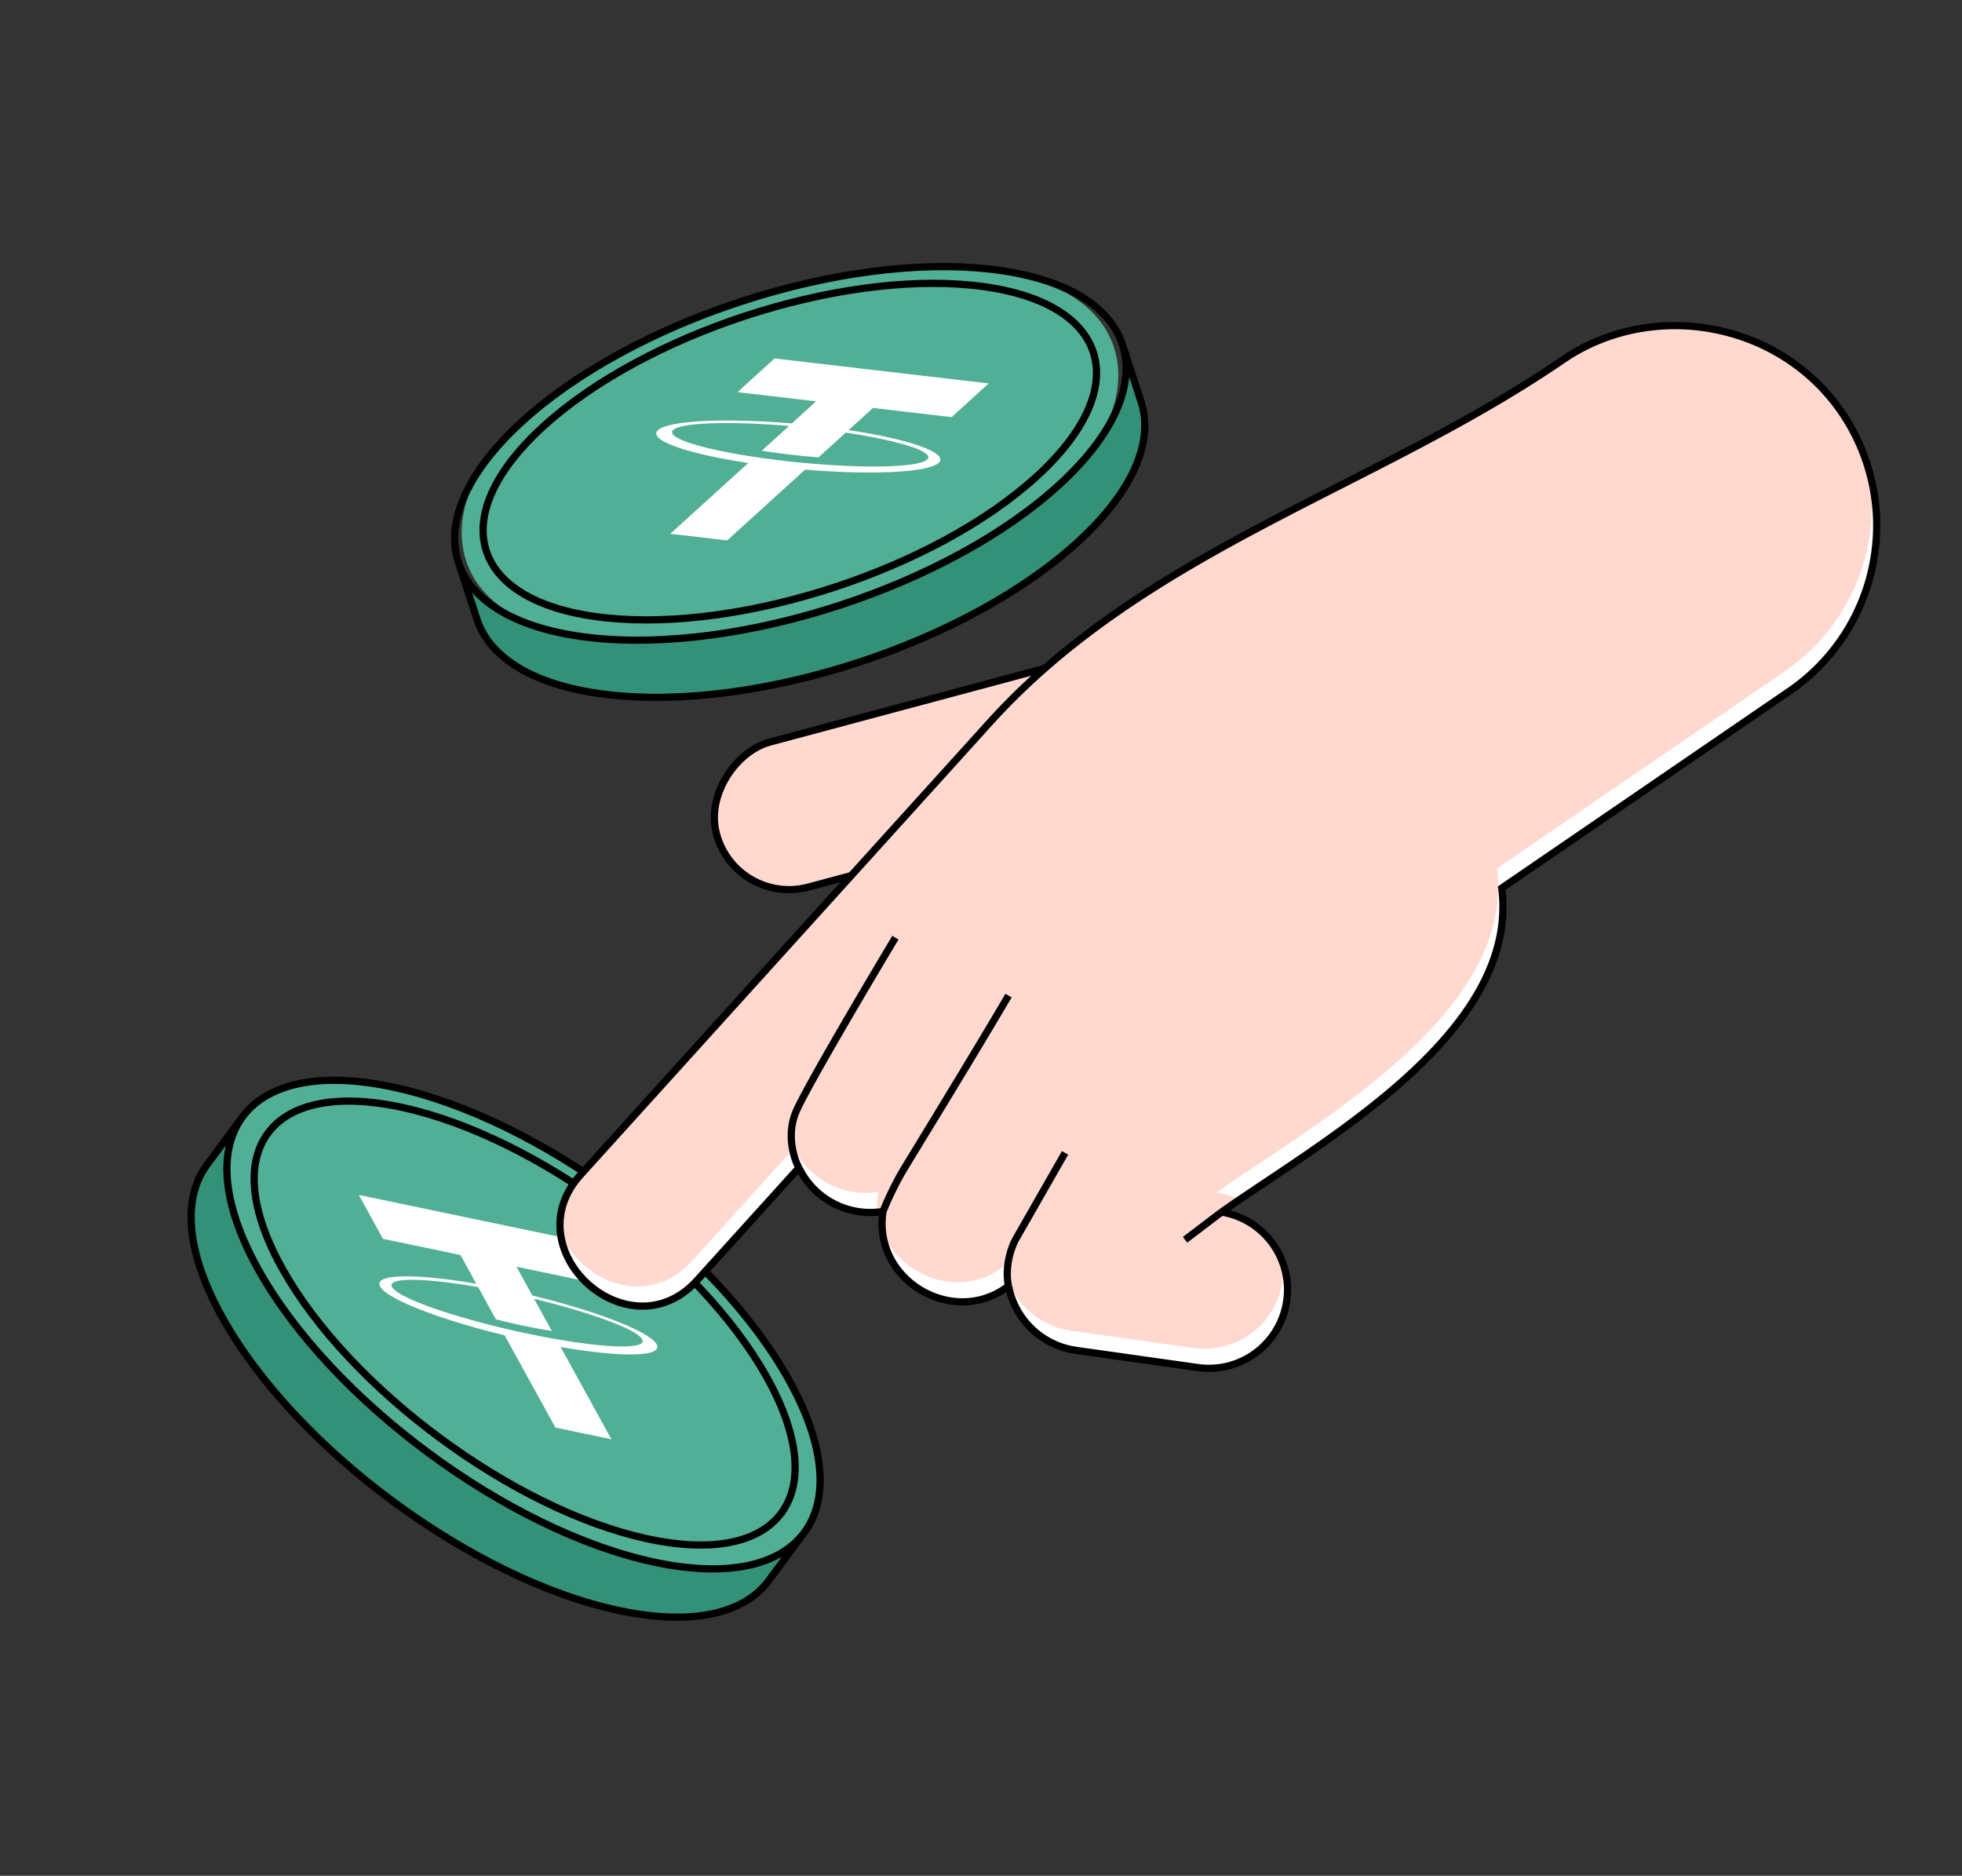
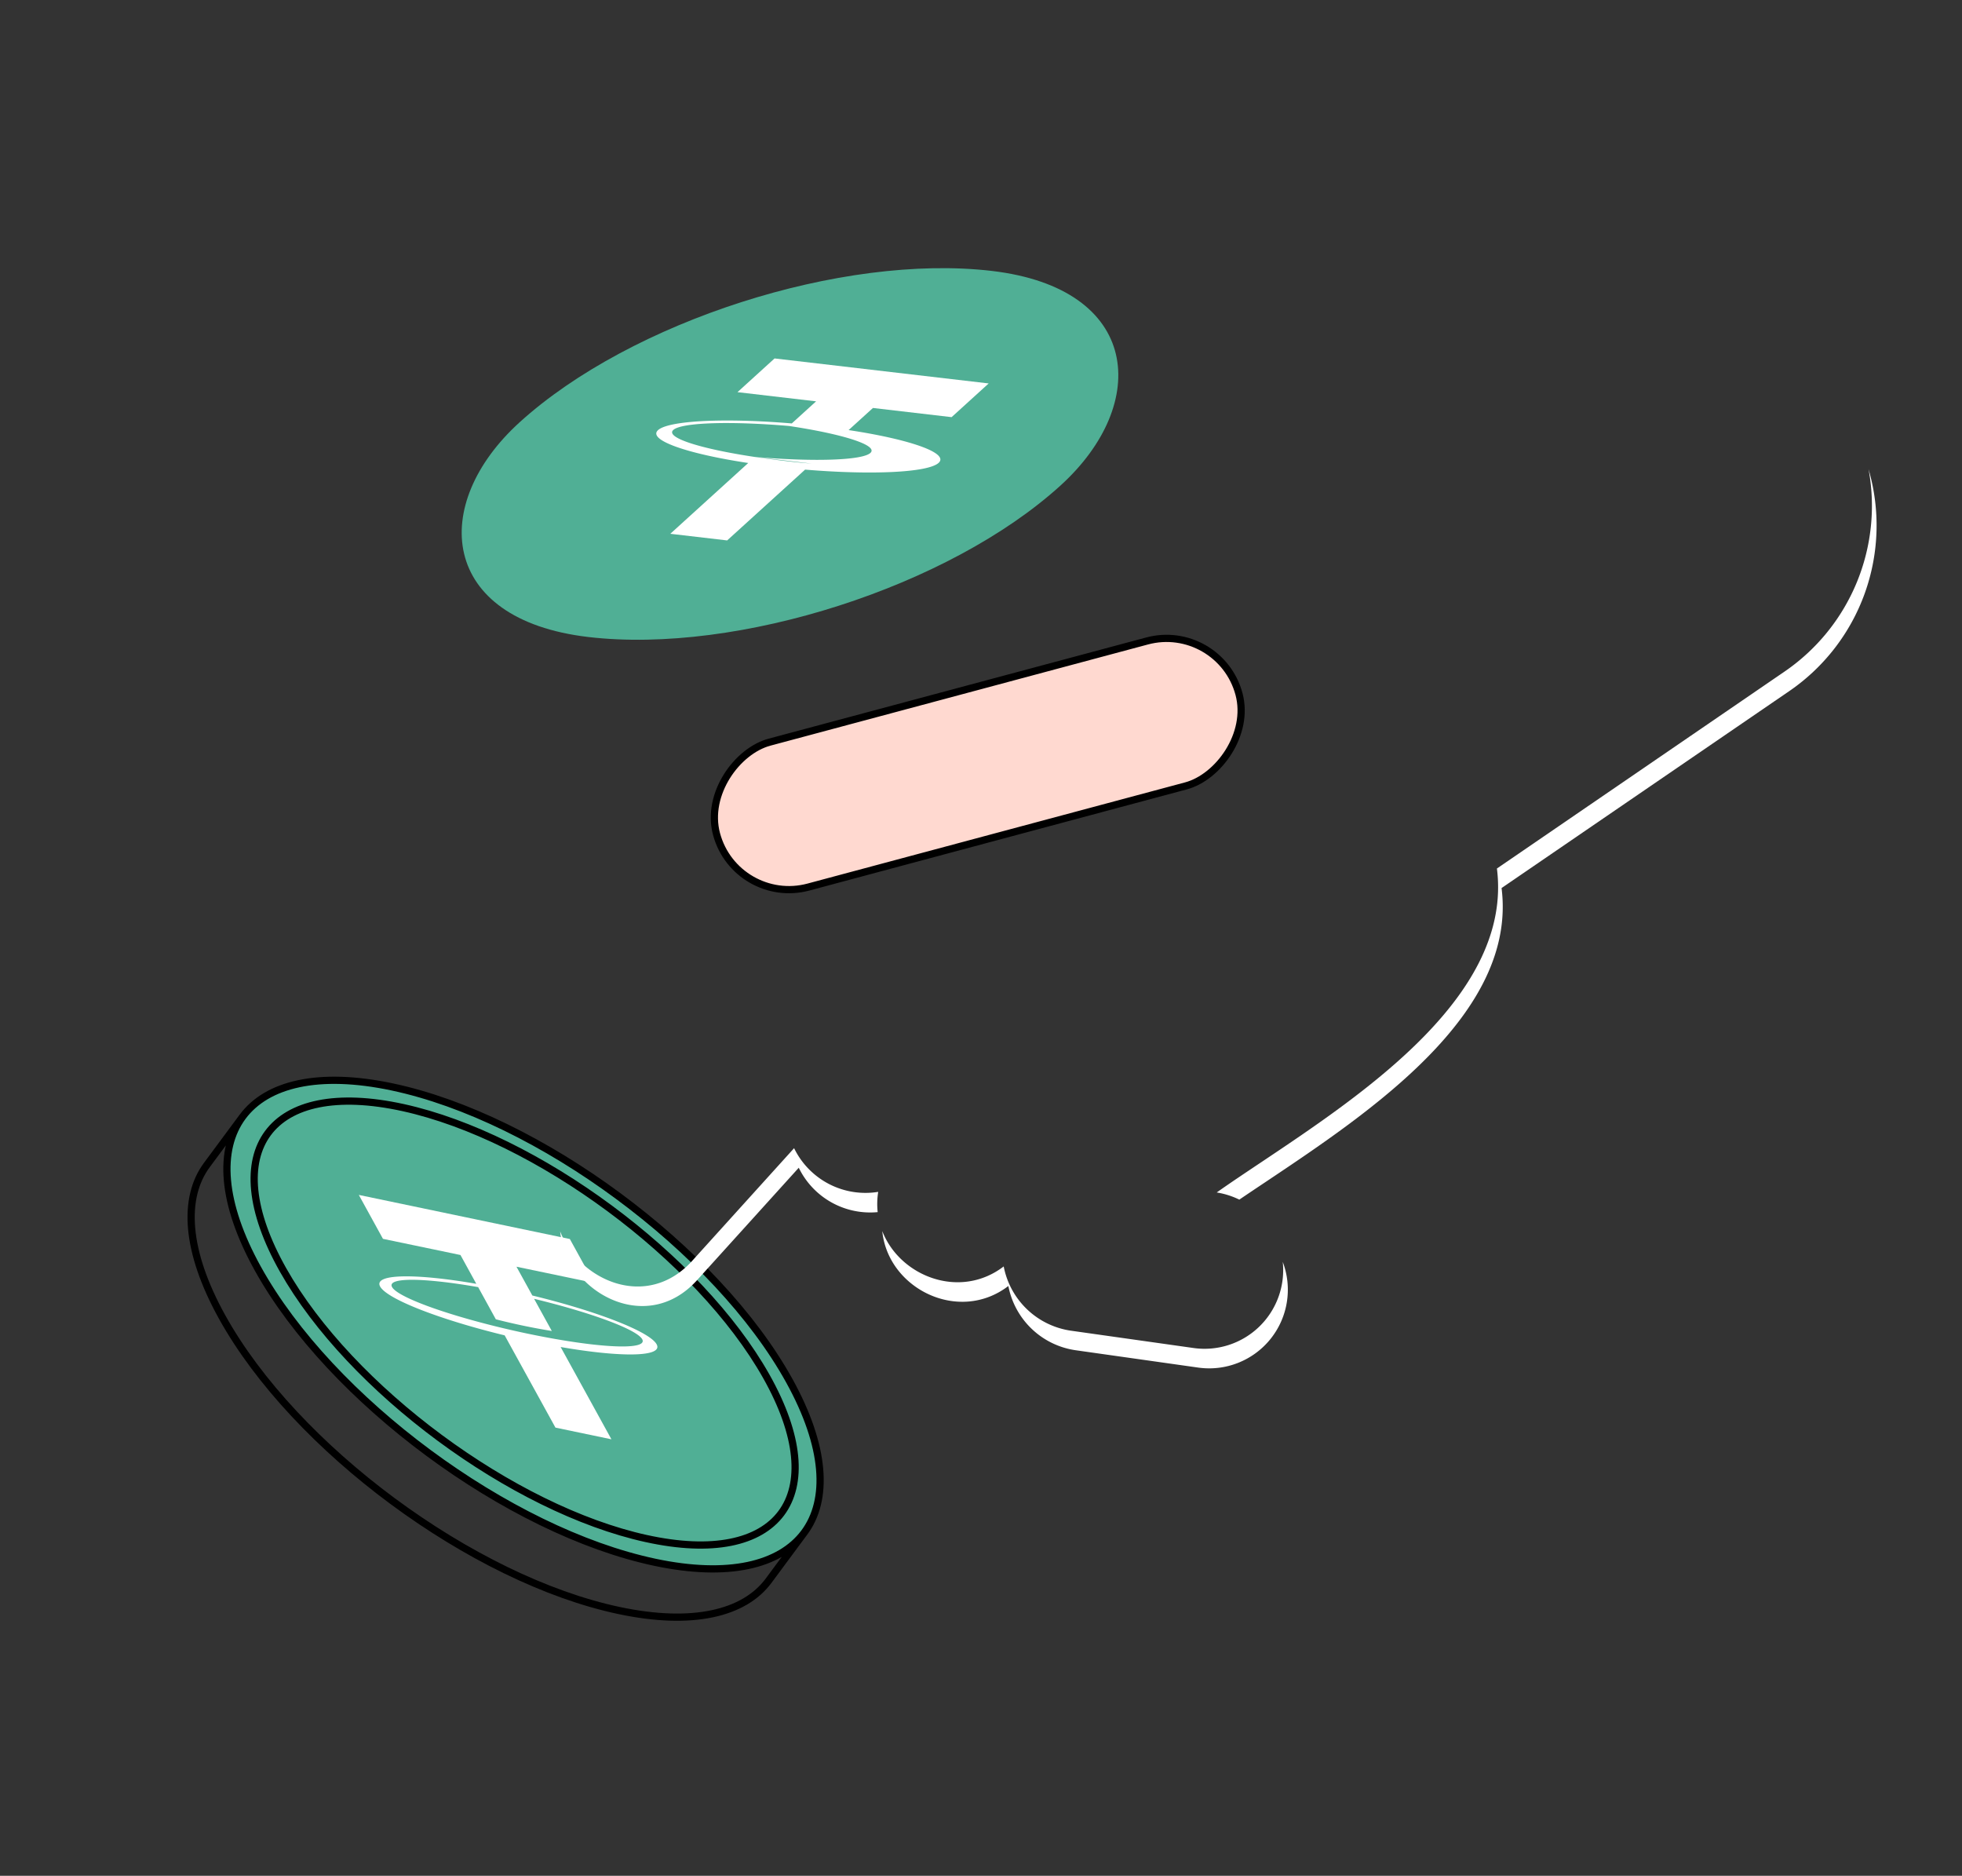
<svg xmlns="http://www.w3.org/2000/svg" width="68" height="65" fill="none">
  <rect width="100%" height="100%" fill="#333333" stroke="none" />
  <rect x="42.269" y="21.538" width="5.199" height="18.747" rx="2.6" transform="rotate(75 42.269 21.538)" fill="#FFD9D0" stroke="#000" stroke-width=".25" />
  <g clip-path="url(#a)">
    <g clip-path="url(#b)">
      <g clip-path="url(#c)">
        <rect width="18.88" height="18.88" rx="9.44" transform="matrix(.979 .204 .482 .876 4.362 35.723)" fill="#50AF95" />
        <path fill-rule="evenodd" clip-rule="evenodd" d="m10.517 39.896-.049 4.427a.1.1 0 0 0 .024.058.277.277 0 0 0 .063.06l10.984 7.76a.268.268 0 0 0 .095.044c.03.007.054.003.066-.01l4.185-4.593c.01-.01.011-.027.005-.046a.176.176 0 0 0-.043-.063l-5.568-5.6a.305.305 0 0 0-.134-.077L10.59 39.86a.087.087 0 0 0-.054.002.033.033 0 0 0-.02.033Z" fill="#50AF95" />
        <path fill-rule="evenodd" clip-rule="evenodd" d="M19.283 46.406a31.02 31.02 0 0 1-1.941-.405c-1.969-.475-3.566-1.06-3.754-1.402-.188-.342 1.095-.327 2.984.003l.613 1.115a22.019 22.019 0 0 0 1.94.405l-.614-1.115c1.965.475 3.559 1.06 3.747 1.401.187.341-1.092.327-2.977-.003l.002.001Zm-.833-1.514-.55-.997 2.687.56-.837-1.52-7.314-1.528.837 1.522 2.686.56.549.998c-2.136-.37-3.576-.346-3.333.094.242.44 2.086 1.15 4.316 1.692l1.76 3.197 1.94.405-1.76-3.198c2.132.37 3.569.345 3.326-.095-.242-.44-2.081-1.15-4.308-1.69Z" fill="#fff" />
      </g>
-       <path d="M7.693 45.628c2.517 4.55 8.682 9.108 13.77 10.182 2.535.536 4.325.104 5.17-1.027l1.24-1.674c-.845 1.131-2.634 1.563-5.17 1.028-5.087-1.075-11.252-5.633-13.77-10.183-1.26-2.276-1.367-4.118-.524-5.257l-1.24 1.674c-.844 1.139-.736 2.981.524 5.257Z" fill="#329177" />
      <path d="m8.416 38.69-.007.008m19.464 14.411-1.24 1.674c-.845 1.131-2.635 1.563-5.17 1.027-5.088-1.074-11.253-5.633-13.77-10.182-1.26-2.276-1.368-4.118-.524-5.257l1.24-1.674M27.873 53.11c-.845 1.131-2.634 1.563-5.17 1.028-5.087-1.075-11.252-5.633-13.77-10.183-1.26-2.276-1.367-4.118-.524-5.257M27.873 53.11c.85-1.138.745-2.983-.517-5.265-2.518-4.55-8.683-9.108-13.77-10.182-2.542-.537-4.334-.102-5.177 1.035m13.986 14.616c-4.623-1.016-10.258-5.183-12.584-9.306-1.164-2.063-1.28-3.724-.525-4.742.753-1.017 2.374-1.392 4.685-.885 4.624 1.017 10.258 5.183 12.585 9.307 1.166 2.068 1.28 3.733.52 4.75-.757 1.011-2.375 1.383-4.68.876Z" stroke="#000" stroke-width=".25" />
    </g>
  </g>
-   <path d="M54.16 12.472c3.102-2.123 7.517-1.331 9.668 1.811a6.956 6.956 0 0 1-1.81 9.669l-9.97 6.823c.635 5.022-6.265 8.795-9.711 11.227a2.725 2.725 0 0 1-.803 5.39l-4.254-.601a2.778 2.778 0 0 1-2.325-2.226c-1.91 1.46-4.72-.207-4.35-2.584a2.75 2.75 0 0 1-2.915-1.514l-3.526 3.898c-2.358 2.605-6.399-1.05-4.041-3.656L34.298 25.04c5.434-6.007 13.365-8.122 19.861-12.569Z" fill="#FFD9D0" />
  <g clip-path="url(#d)">
    <g clip-path="url(#e)">
      <rect width="18.88" height="18.88" rx="9.44" transform="matrix(.993 .116 -.74 .672 24.992 8.292)" fill="#50AF95" />
      <path fill-rule="evenodd" clip-rule="evenodd" d="m26.66 11.312-7.085 3.516a.178.178 0 0 0-.06.045c-.014.016-.017.031-.011.044l2.477 5.64c.007.016.028.026.058.03.03.003.068 0 .104-.011l12.915-3.843a.28.28 0 0 0 .08-.037.101.101 0 0 0 .04-.047l1.387-4.18a.032.032 0 0 0-.008-.037.085.085 0 0 0-.05-.02l-9.694-1.13a.24.24 0 0 0-.075.004.317.317 0 0 0-.078.026Z" fill="#50AF95" />
-       <path fill-rule="evenodd" clip-rule="evenodd" d="M28.133 16.065a22.324 22.324 0 0 1-.992-.1c-.507-.06-.856-.112-.978-.13-1.896-.284-3.116-.674-2.827-.936.289-.262 1.99-.31 4.01-.138l-.942.856c.121.02.472.077.979.136.607.071.93.09.988.094l.942-.856c1.891.284 3.108.673 2.82.935-.288.261-1.987.31-4.001.138h.001Zm1.279-1.162.843-.766 2.726.318 1.285-1.168-7.421-.866-1.285 1.168 2.725.318-.843.766c-2.287-.193-4.263-.106-4.635.232-.372.338.983.815 3.126 1.139l-2.701 2.453 1.97.23 2.702-2.454c2.282.192 4.255.105 4.627-.233.371-.338-.98-.814-3.12-1.137Z" fill="#fff" />
+       <path fill-rule="evenodd" clip-rule="evenodd" d="M28.133 16.065a22.324 22.324 0 0 1-.992-.1c-.507-.06-.856-.112-.978-.13-1.896-.284-3.116-.674-2.827-.936.289-.262 1.99-.31 4.01-.138l-.942.856l.942-.856c1.891.284 3.108.673 2.82.935-.288.261-1.987.31-4.001.138h.001Zm1.279-1.162.843-.766 2.726.318 1.285-1.168-7.421-.866-1.285 1.168 2.725.318-.843.766c-2.287-.193-4.263-.106-4.635.232-.372.338.983.815 3.126 1.139l-2.701 2.453 1.97.23 2.702-2.454c2.282.192 4.255.105 4.627-.233.371-.338-.98-.814-3.12-1.137Z" fill="#fff" />
    </g>
-     <path d="M21.123 24.078c5.167.58 12.452-1.808 16.273-5.335 1.904-1.758 2.588-3.468 2.155-4.811l-.647-1.98c.433 1.343-.251 3.052-2.155 4.81-3.82 3.527-11.106 5.916-16.273 5.336-2.585-.29-4.15-1.269-4.59-2.615l.647 1.98c.44 1.347 2.005 2.325 4.59 2.615Z" fill="#329177" />
-     <path d="m15.882 19.473.004.01m23.018-7.532.647 1.98c.433 1.344-.25 3.054-2.155 4.812-3.82 3.527-11.106 5.915-16.273 5.335-2.585-.29-4.15-1.268-4.59-2.615l-.647-1.98m23.018-7.532c.433 1.344-.251 3.053-2.155 4.811-3.82 3.527-11.106 5.916-16.273 5.336-2.585-.29-4.15-1.269-4.59-2.615m23.018-7.532c-.436-1.352-2.002-2.334-4.594-2.625-5.167-.58-12.452 1.808-16.273 5.335-1.909 1.763-2.591 3.476-2.151 4.822M35.9 16.536c-3.505 3.183-10.164 5.366-14.874 4.877-2.355-.245-3.777-1.113-4.17-2.317-.394-1.203.238-2.742 1.99-4.332C22.351 11.58 29.01 9.398 33.72 9.887c2.362.246 3.785 1.117 4.174 2.326.388 1.202-.246 2.737-1.993 4.323Z" stroke="#000" stroke-width=".25" />
  </g>
  <path d="M19.414 42.67c.194 2.04 2.954 3.67 4.744 1.692l3.526-3.897a2.752 2.752 0 0 0 2.735 1.538c-.024-.225-.02-.46.018-.702a2.75 2.75 0 0 1-2.915-1.514l-3.526 3.898c-1.585 1.752-3.932.673-4.582-1.015ZM30.578 42.66c.197 1.994 2.65 3.219 4.37 1.903a2.778 2.778 0 0 0 2.325 2.225l4.255.602a2.725 2.725 0 0 0 2.93-3.663 2.725 2.725 0 0 1-3.091 2.985l-4.255-.601a2.778 2.778 0 0 1-2.325-2.226c-1.515 1.16-3.599.348-4.209-1.225ZM42.953 41.57c.29-.197.598-.403.916-.615 3.615-2.417 8.723-5.83 8.173-10.182l9.969-6.823a6.959 6.959 0 0 0 2.75-7.692 6.957 6.957 0 0 1-2.912 7.014l-9.968 6.824c.55 4.35-4.558 7.765-8.173 10.181-.557.372-1.079.72-1.539 1.045.28.044.543.13.784.248Z" fill="#fff" />
-   <path d="M42.337 42.002a2.725 2.725 0 0 1-.803 5.39l-4.255-.601a2.778 2.778 0 0 1-2.324-2.226m7.382-2.563c3.445-2.432 10.346-6.205 9.711-11.227l9.969-6.823a6.956 6.956 0 0 0 1.81-9.669c-2.15-3.142-6.566-3.934-9.668-1.81-6.496 4.446-14.427 6.561-19.861 12.568L20.122 40.709c-2.358 2.605 1.683 6.261 4.04 3.656l3.527-3.898m14.647 1.535-1.264.96m-6.118 1.603c-.064-.248-.106-.915.238-1.604l1.721-3.011m-1.96 4.615c-1.909 1.46-4.72-.207-4.349-2.584m0 0c.095-.247.372-.884.716-1.458.344-.573 2.343-3.824 3.634-6.023m-4.35 7.48a2.75 2.75 0 0 1-2.915-1.513m0 0c-.176-.316-.442-1.148-.097-1.951.344-.804 2.438-4.35 3.441-6.023" stroke="#000" stroke-width=".25" />
  <defs>
    <clipPath id="a">
      <path fill="#fff" transform="rotate(36.542 -36.935 37.194)" d="M0 0h25v25H0z" />
    </clipPath>
    <clipPath id="b">
      <path fill="#fff" transform="rotate(36.542 -45.742 34.724)" d="M0 0h24.479v13.412H0z" />
    </clipPath>
    <clipPath id="c">
      <rect width="18.88" height="18.88" rx="9.44" transform="matrix(.979 .204 .482 .876 4.362 35.723)" fill="#fff" />
    </clipPath>
    <clipPath id="d">
      <path fill="#fff" transform="rotate(-18.094 33.508 -33.215)" d="M0 0h25v25H0z" />
    </clipPath>
    <clipPath id="e">
      <rect width="18.88" height="18.88" rx="9.44" transform="matrix(.993 .116 -.74 .672 24.992 8.292)" fill="#fff" />
    </clipPath>
  </defs>
</svg>